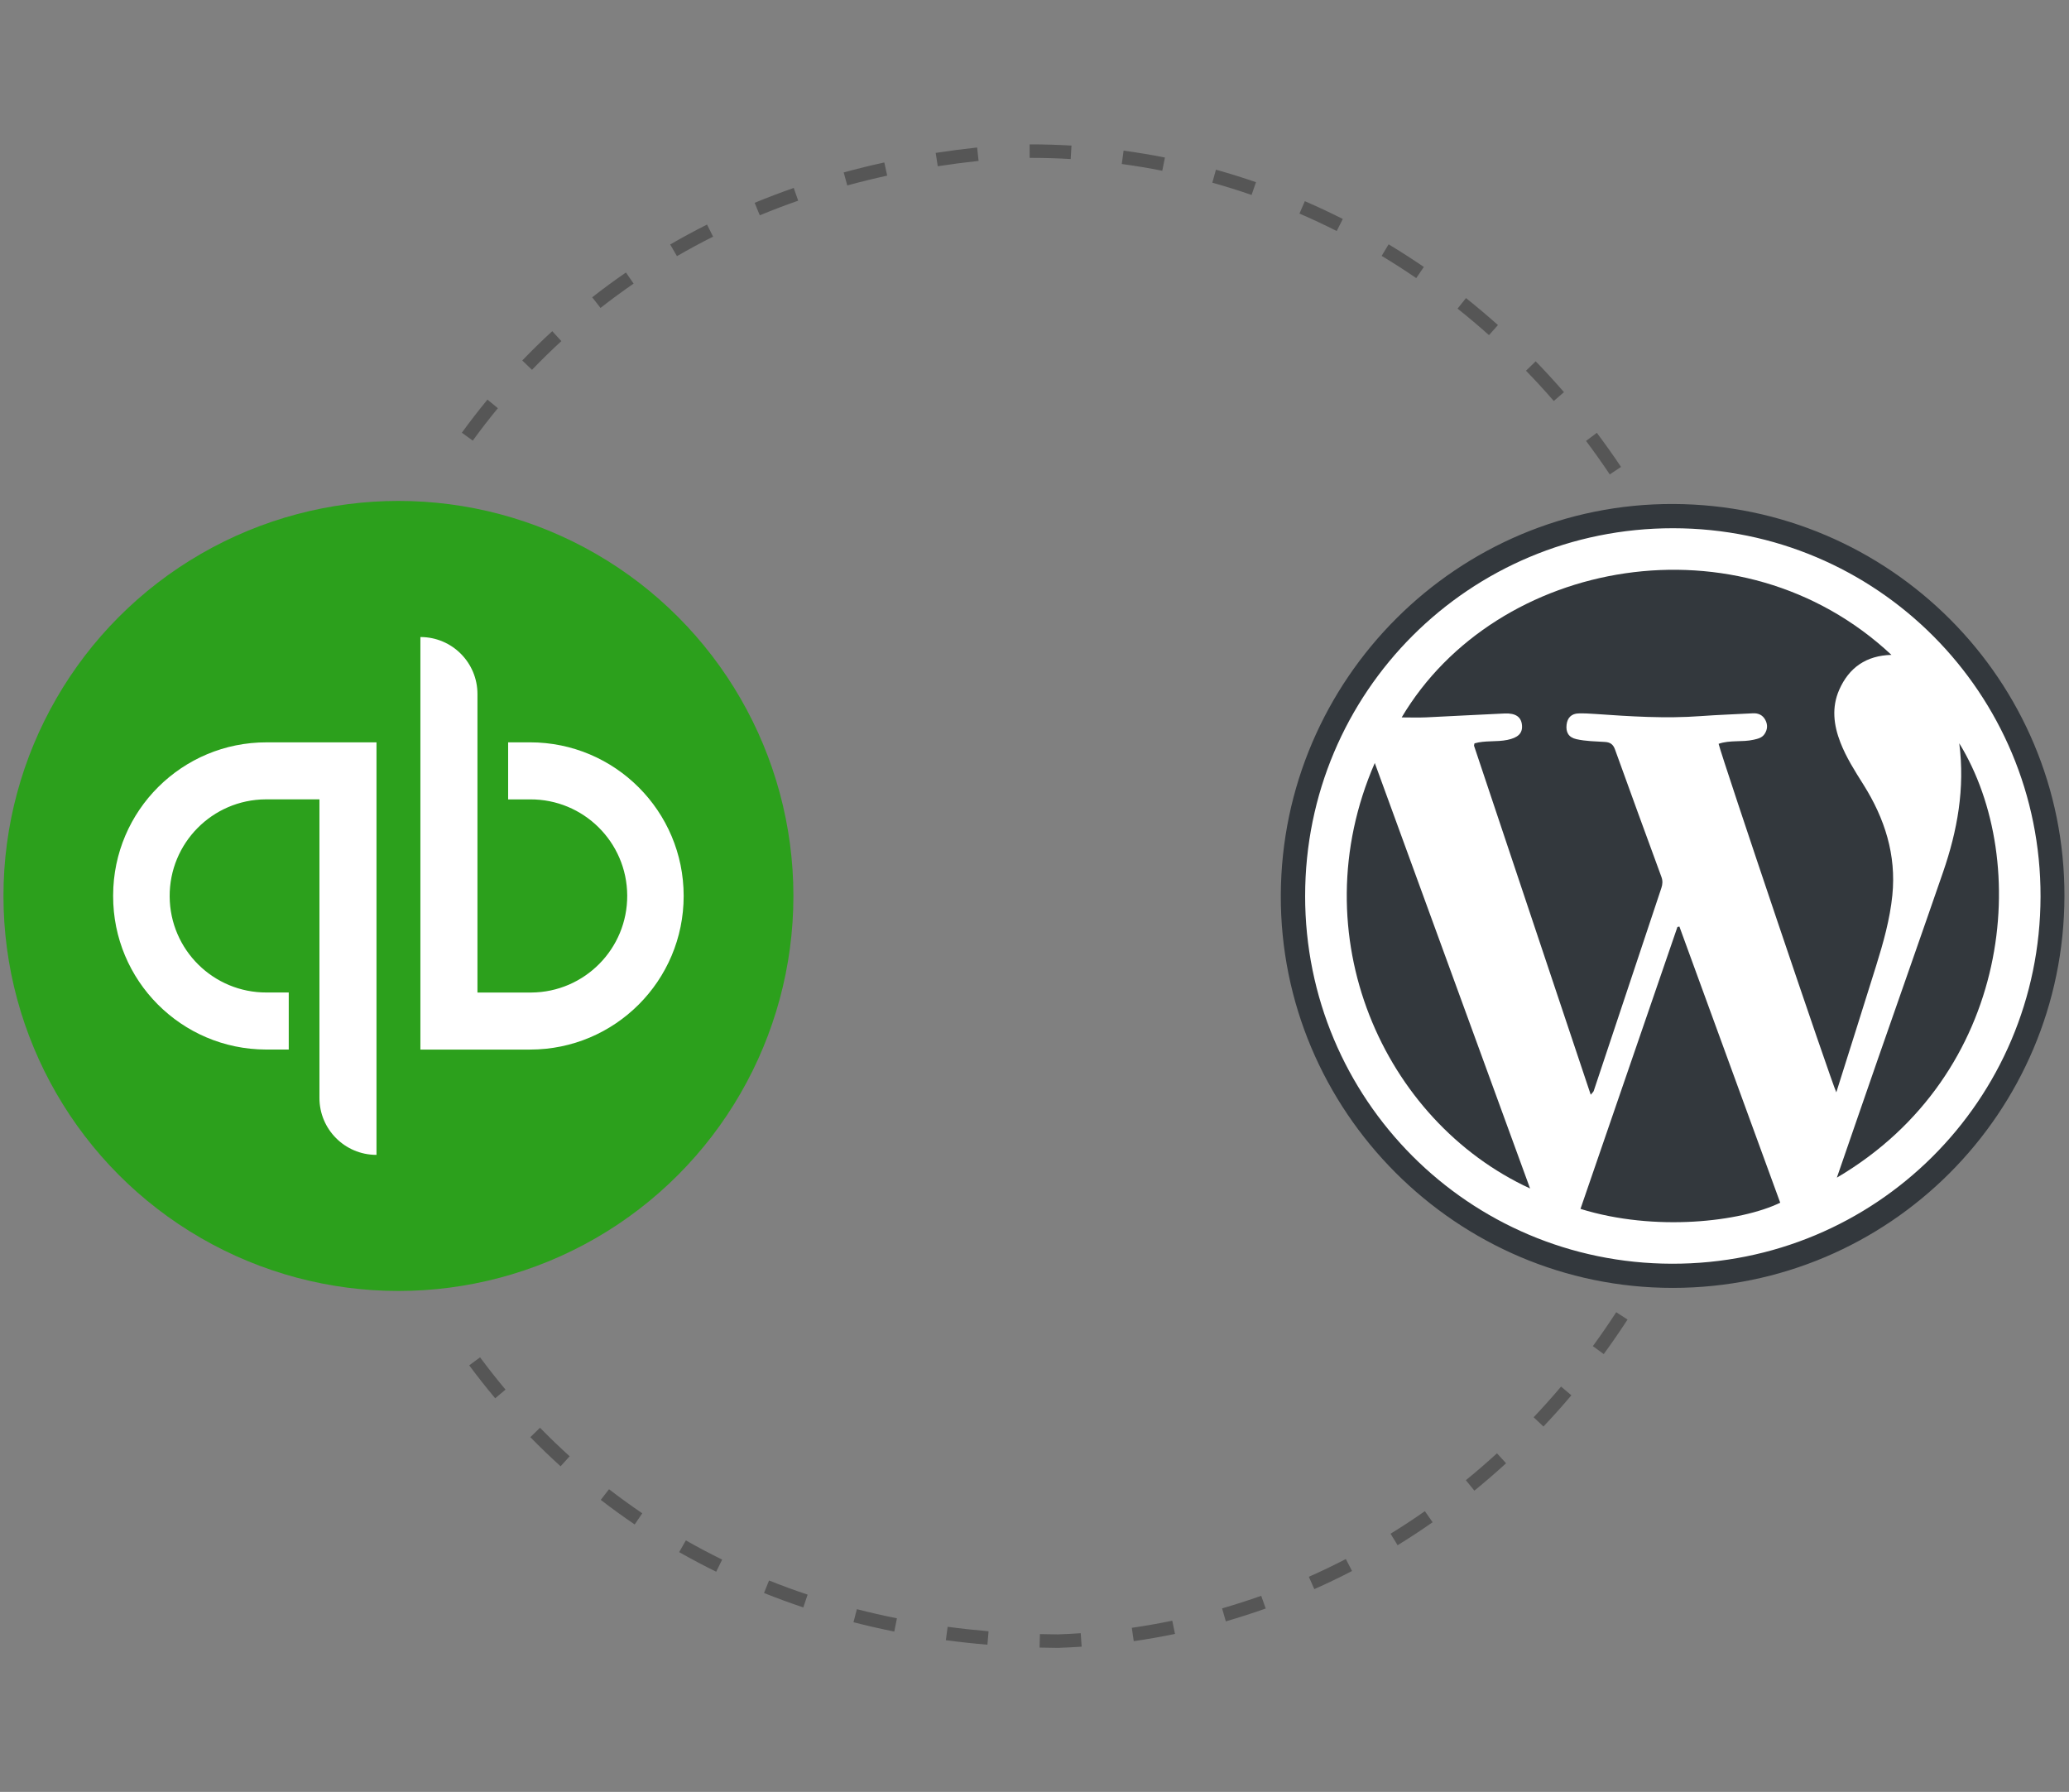
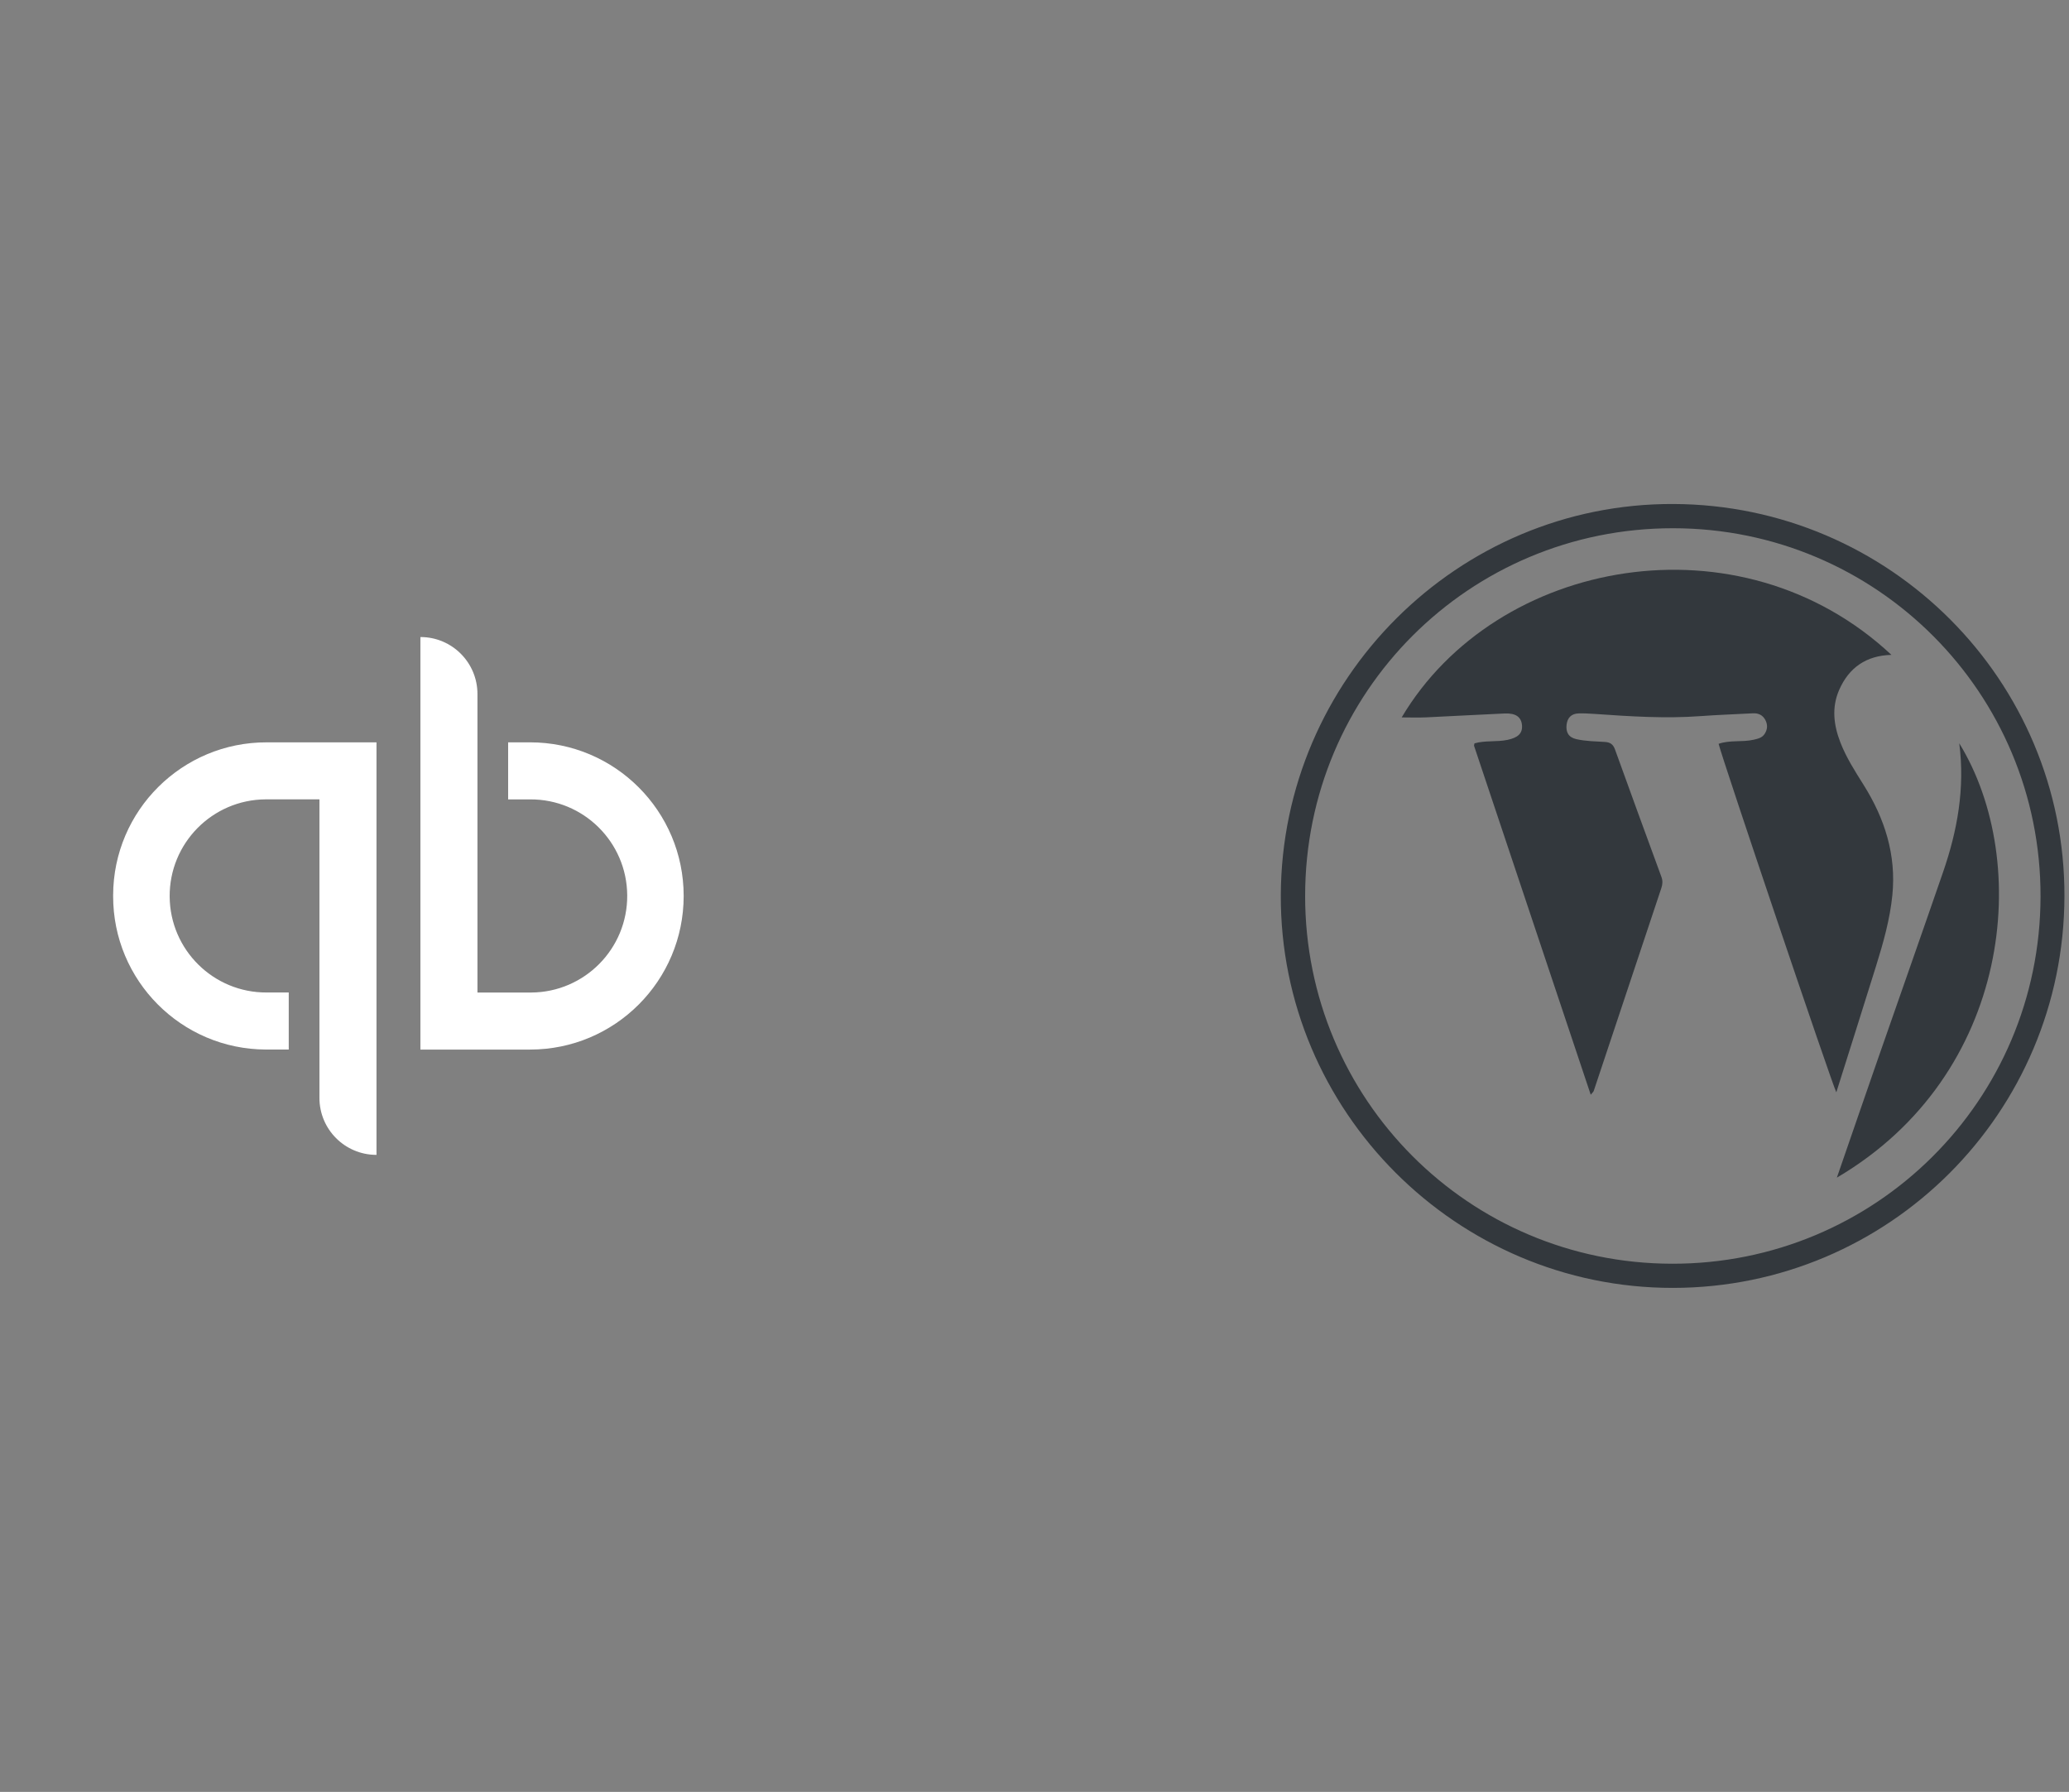
<svg xmlns="http://www.w3.org/2000/svg" width="199.336" height="172.615" viewBox="0 0 199.336 172.615">
  <rect x="0" y="0" width="199.336" height="172.615" fill="#808080" stroke="none" />
  <g id="a" />
  <g id="b">
    <g id="c">
-       <circle cx="161.892" cy="86.311" r="36.562" style="fill:#fff;" />
      <g>
        <path d="M161.217,48.55c20.857,.078,37.729,16.996,37.68,37.784-.05,20.863-16.904,37.718-37.728,37.73-20.834,.012-37.853-17.036-37.771-37.836,.082-20.829,17.072-37.756,37.819-37.678Zm-35.476,37.749c-.003,19.586,15.755,35.394,35.325,35.437,19.631,.043,35.487-15.74,35.528-35.362,.04-19.613-15.785-35.478-35.4-35.489-19.634-.011-35.449,15.788-35.452,35.414Z" style="fill:#33383d;" />
        <path d="M153.258,105.457c-3.772-11.274-7.507-22.438-11.238-33.603-.019-.057,.019-.132,.039-.245,1.023-.298,2.116-.118,3.165-.333,1.009-.207,1.465-.624,1.413-1.38-.055-.813-.584-1.213-1.677-1.166-2.519,.109-5.035,.26-7.554,.374-.771,.035-1.545,.005-2.363,.005,9.106-15.355,32.609-19.656,47.185-6.024-2.425,.065-4.083,1.217-5.027,3.356-.748,1.695-.541,3.398,.107,5.073,.564,1.457,1.404,2.767,2.23,4.081,2.046,3.257,3.169,6.755,2.779,10.64-.234,2.327-.869,4.569-1.561,6.793-1.26,4.051-2.546,8.094-3.838,12.196-.421-.805-11.005-32.157-11.34-33.571,1.096-.386,2.272-.14,3.384-.396,.411-.095,.797-.18,1.044-.55,.293-.439,.316-.909,.065-1.368-.255-.466-.67-.655-1.204-.625-1.665,.094-3.334,.144-4.997,.268-3.416,.255-6.818,.03-10.223-.208-.517-.036-1.038-.064-1.556-.05-.688,.019-1.082,.414-1.16,1.087-.083,.719,.182,1.22,.943,1.393,.911,.206,1.841,.211,2.764,.27,.514,.033,.784,.241,.96,.729,1.476,4.095,2.969,8.184,4.47,12.27,.136,.37,.117,.703-.003,1.063-2.174,6.518-4.344,13.038-6.519,19.556-.032,.095-.131,.168-.289,.363Z" style="fill:#33383d;" />
-         <path d="M161.8,89.255c3.238,8.867,6.476,17.735,9.713,26.601-3.777,1.844-12.071,2.825-19.243,.597l9.34-27.156,.19-.042Z" style="fill:#33383d;" />
-         <path d="M132.452,73.5c5.033,13.789,9.981,27.346,14.961,40.987-14.124-6.504-22.189-24.388-14.961-40.987Z" style="fill:#33383d;" />
        <path d="M176.971,113.443c1.349-3.902,2.629-7.627,3.924-11.347,2.098-6.026,4.222-12.042,6.304-18.073,1.379-3.994,2.128-8.083,1.564-12.422,7.02,11.425,5.096,31.911-11.792,41.842Z" style="fill:#33383d;" />
      </g>
    </g>
    <g>
-       <circle cx="38.387" cy="86.307" r="38.053" style="fill:#2ca01c;" />
      <path d="M10.9,86.307c-.019,8.153,6.575,14.777,14.728,14.796h2.191v-5.495h-2.114c-5.138,.031-9.328-4.109-9.359-9.246-.031-5.138,4.109-9.328,9.246-9.359,.037-0,.075-0,.112,0h5.072v28.751c-.006,3.029,2.445,5.49,5.475,5.496h.022v-39.739h-10.569c-8.153-.023-14.781,6.568-14.804,14.72v.004c-.001,.024-.002,.048-.001,.072Zm40.17-14.796h-2.114v5.495h2.114c5.138-.031,9.328,4.109,9.359,9.246,.031,5.138-4.109,9.328-9.246,9.359-.037,0-.075,0-.112,0h-5.071v-28.748c.006-3.029-2.445-5.49-5.474-5.496h-.023v39.739h10.569c8.173-.001,14.797-6.628,14.796-14.8-.001-8.171-6.625-14.795-14.796-14.796v.001Z" style="fill:#fff;" />
    </g>
  </g>
  <g id="d">
-     <path d="M101.963,158.741l-.041,.001c-.611-.004-1.191-.014-1.767-.029l.034-1.3c.568,.015,1.14,.025,1.715,.029,.726-.025,1.474-.063,2.219-.114l.089,1.297c-.747,.051-1.496,.089-2.249,.115Zm7.266-.646l-.186-1.286c1.301-.189,2.612-.419,3.898-.685l.264,1.273c-1.311,.271-2.648,.507-3.976,.698Zm-14.097,.341c-1.339-.113-2.686-.26-4.004-.436l.172-1.289c1.299,.174,2.624,.318,3.942,.43l-.109,1.295Zm22.97-2.251l-.361-1.249c1.264-.364,2.532-.772,3.768-1.212l.436,1.225c-1.262,.448-2.554,.864-3.843,1.236Zm-31.943,.985c-1.323-.266-2.646-.568-3.93-.899l.325-1.259c1.262,.325,2.561,.622,3.861,.882l-.256,1.275Zm-8.763-2.325c-1.278-.427-2.552-.894-3.787-1.39l.483-1.206c1.211,.485,2.462,.944,3.716,1.363l-.412,1.233Zm49.231-1.763l-.527-1.189c1.194-.528,2.393-1.103,3.564-1.71l.598,1.154c-1.196,.619-2.419,1.206-3.636,1.745Zm-57.625-1.676c-1.203-.591-2.403-1.226-3.568-1.889l.644-1.13c1.141,.649,2.317,1.272,3.496,1.851l-.572,1.167Zm65.649-2.552l-.68-1.108c1.116-.686,2.229-1.418,3.308-2.173l.745,1.065c-1.101,.77-2.235,1.516-3.373,2.216Zm-73.501-2.001c-1.109-.751-2.209-1.548-3.269-2.367l.794-1.028c1.04,.803,2.118,1.583,3.205,2.32l-.73,1.076Zm80.899-3.256l-.822-1.008c1.02-.832,2.03-1.703,2.997-2.59l.878,.959c-.987,.903-2.015,1.791-3.054,2.639Zm-88.039-2.348c-.99-.895-1.97-1.839-2.915-2.805l.931-.909c.925,.948,1.887,1.873,2.856,2.749l-.872,.965Zm94.691-3.83l-.945-.893c.905-.955,1.794-1.949,2.643-2.955l.994,.839c-.865,1.025-1.771,2.038-2.692,3.01Zm-100.993-2.721c-.859-1.024-1.7-2.091-2.502-3.172l1.045-.774c.786,1.06,1.611,2.107,2.453,3.111l-.996,.835Zm106.803-4.257l-1.05-.768c.773-1.056,1.531-2.156,2.252-3.267l1.091,.708c-.735,1.131-1.506,2.25-2.292,3.327Zm.582-84.737c-.726-1.087-1.496-2.173-2.288-3.227l1.039-.782c.807,1.073,1.591,2.179,2.331,3.286l-1.082,.722Zm-109.545-3.256l-1.052-.764c.787-1.084,1.618-2.156,2.467-3.188l1.003,.826c-.833,1.012-1.646,2.063-2.418,3.125Zm104.149-3.82c-.86-.992-1.76-1.972-2.676-2.916l.933-.906c.932,.961,1.849,1.96,2.725,2.97l-.982,.852Zm-98.442-3.001l-.937-.901c.929-.966,1.899-1.916,2.887-2.822l.878,.957c-.967,.888-1.918,1.818-2.828,2.765Zm92.198-3.343c-.988-.883-2.006-1.742-3.025-2.553l.81-1.017c1.037,.826,2.074,1.702,3.082,2.601l-.866,.97Zm-85.598-2.621l-.802-1.023c1.05-.823,2.145-1.627,3.253-2.39l.738,1.071c-1.087,.749-2.16,1.537-3.188,2.343Zm78.591-2.873c-1.086-.744-2.208-1.464-3.331-2.14l.67-1.114c1.146,.69,2.288,1.424,3.395,2.181l-.734,1.073Zm-71.226-2.114l-.652-1.124c1.152-.669,2.347-1.314,3.549-1.919l.584,1.162c-1.18,.592-2.351,1.226-3.482,1.881Zm63.564-2.422c-1.181-.596-2.388-1.162-3.588-1.68l.517-1.193c1.223,.528,2.453,1.105,3.658,1.713l-.586,1.16Zm-55.584-1.514l-.496-1.202c1.233-.509,2.5-.992,3.768-1.433l.428,1.228c-1.245,.434-2.49,.907-3.701,1.407Zm47.382-1.959c-1.248-.432-2.522-.829-3.783-1.182l.349-1.252c1.288,.359,2.587,.765,3.86,1.204l-.426,1.229Zm-38.953-.916l-.343-1.254c1.282-.35,2.599-.674,3.913-.961l.277,1.27c-1.293,.282-2.587,.601-3.847,.945Zm30.35-1.415c-1.283-.255-2.597-.474-3.903-.651l.175-1.288c1.333,.181,2.672,.404,3.982,.664l-.254,1.275Zm-21.632-.435l-.198-1.285c1.306-.201,2.65-.377,3.993-.521l.139,1.293c-1.323,.142-2.647,.315-3.934,.513Zm12.807-.694c-1.305-.077-2.636-.115-3.955-.112l-.003-1.3c1.345-.002,2.703,.037,4.035,.116l-.077,1.297Z" style="fill:#565656;" />
-   </g>
+     </g>
</svg>